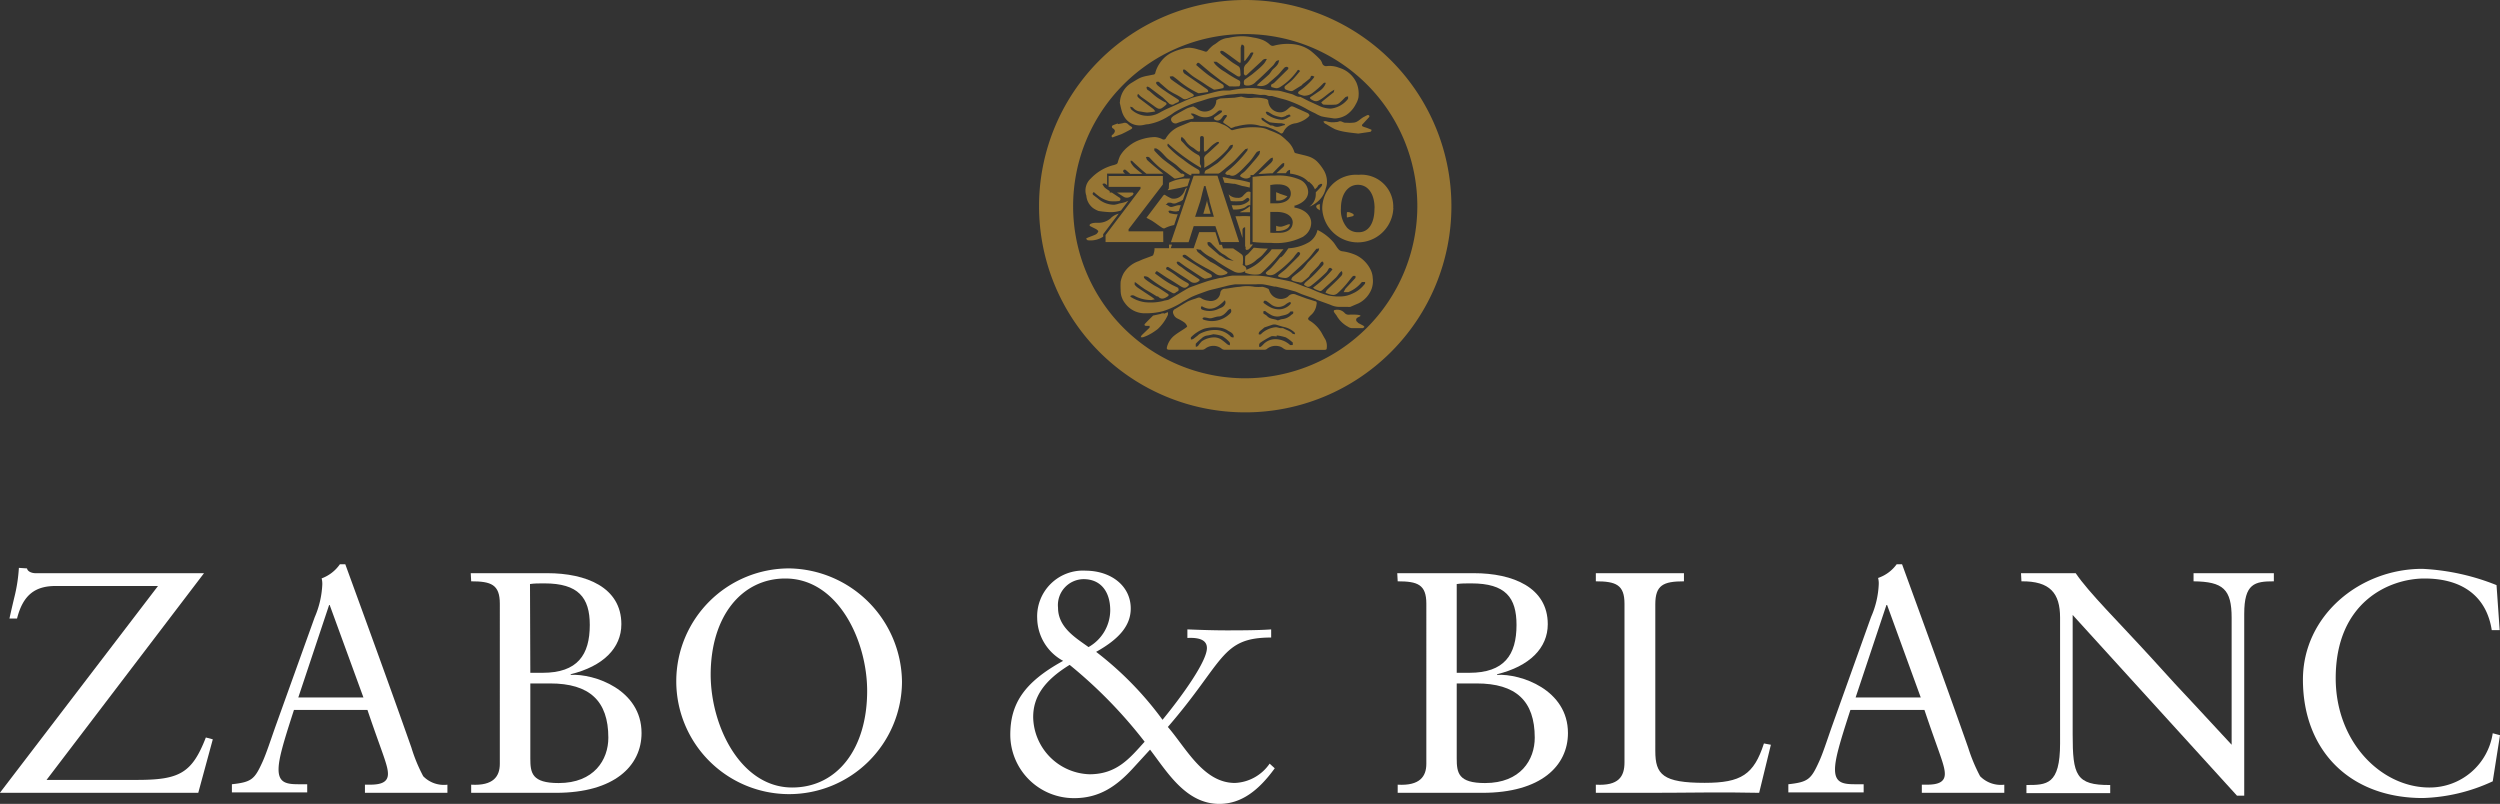
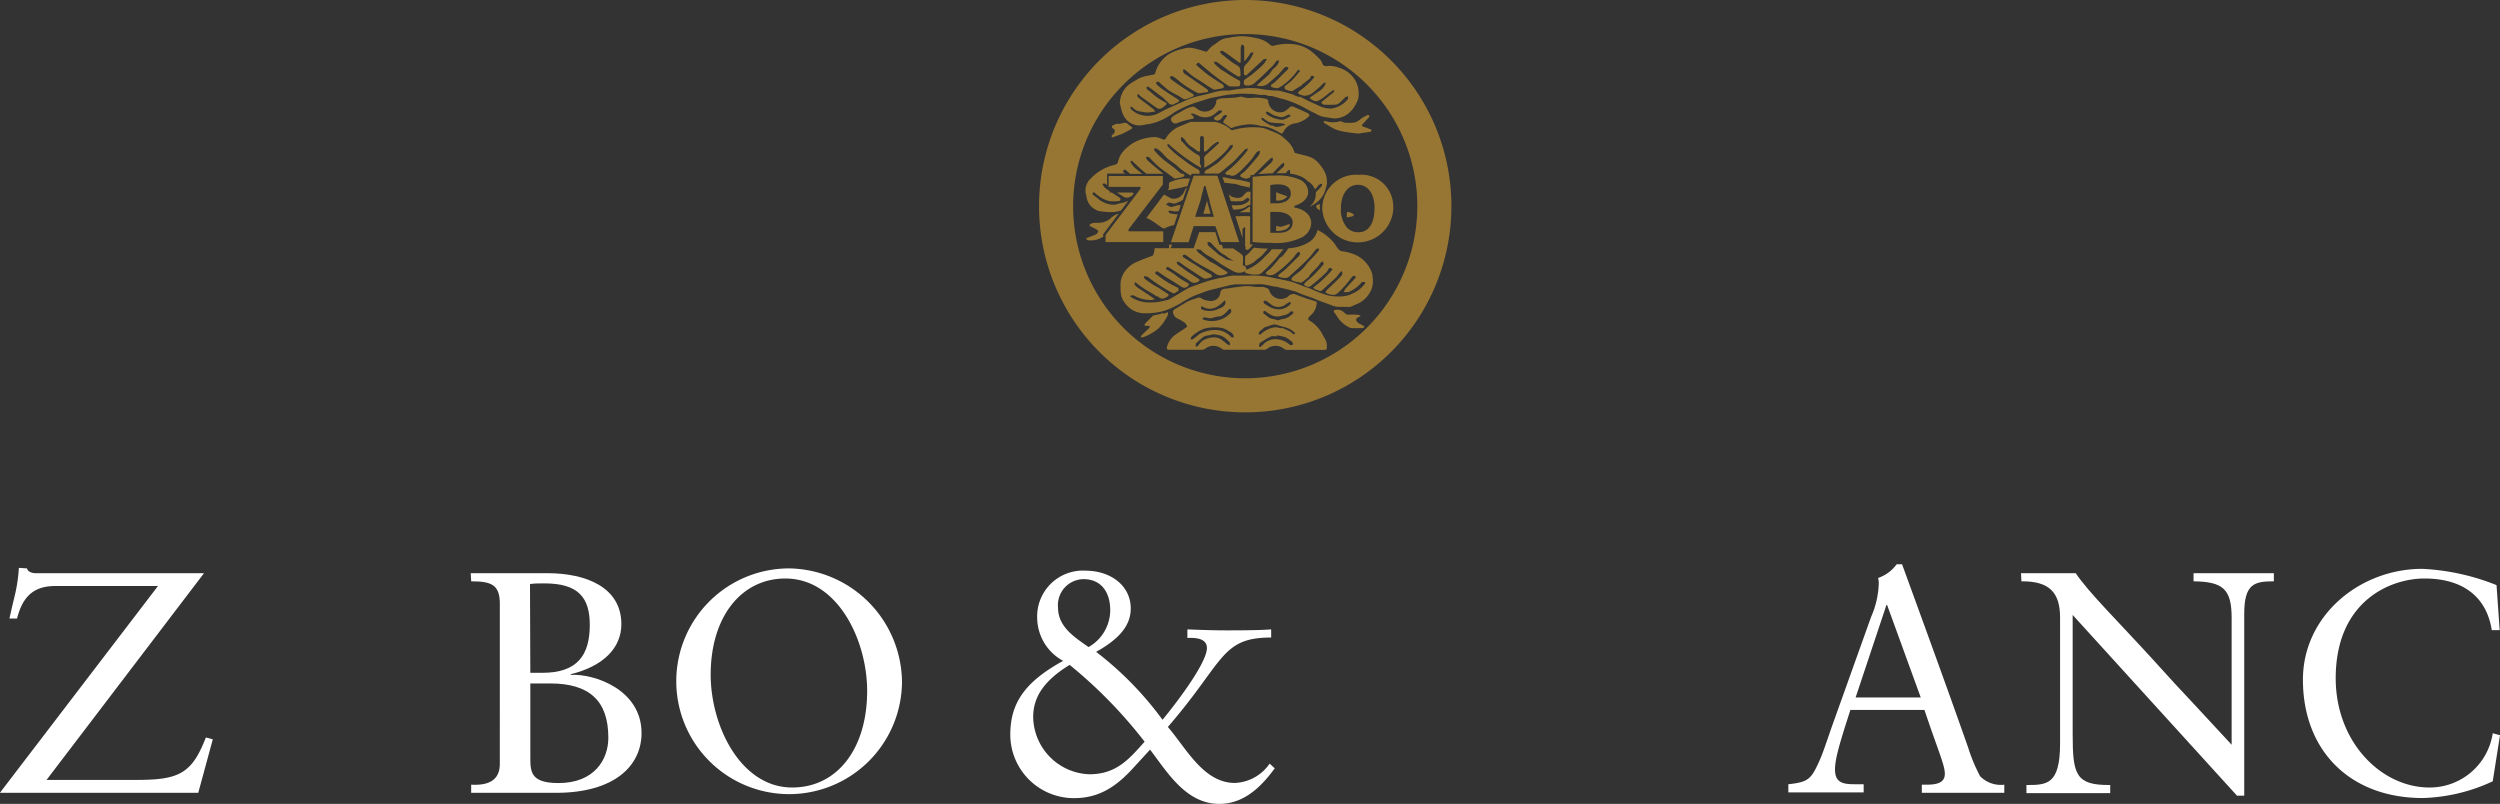
<svg xmlns="http://www.w3.org/2000/svg" viewBox="0 0 230.38 74.08">
  <rect x="0" y="0" width="230.38" height="74.08" fill="#333333" stroke="none" />
  <defs>
    <style>.cls-1{fill:#977634;}.cls-2{fill:#fff;}</style>
  </defs>
  <title>header_logo</title>
  <g id="レイヤー_2" data-name="レイヤー 2">
    <g id="header">
      <path class="cls-1" d="M114.5,21.23v.7l-.65-2,.14,0a.76.76,0,0,1,.21,0,5.9,5.9,0,0,1,.94,0h.06v2.6h.26a5.12,5.12,0,0,1-.36.43.39.39,0,0,1-.29.06s0-.07-.06-.14h.06l-.07-.21V21.23a2.85,2.85,0,0,0,0-.29A.26.26,0,0,0,114.5,21.23Zm.36,3.94a2.47,2.47,0,0,0,1.08.12.53.53,0,0,0,.31-.13c.41-.38.81-.77,1.19-1.19s.56-.7.84-1l0,0-.84,0h-.25l-.15.2c-.19.23-.43.42-.63.64a4.24,4.24,0,0,1-1.58,1.06c-.06,0-.09.14-.1.22A.2.2,0,0,0,114.86,25.17Zm3.26-4.29a.87.87,0,0,1-.52-.08v.49h.08c.26,0,1.08-.05,1.2-.62l-.16,0C118.52,20.75,118.32,20.83,118.12,20.88Zm-3.24,3.59a2,2,0,0,0,.87-.49c.13-.12.28-.21.41-.32a1.45,1.45,0,0,0,.18-.17c.17-.19.33-.38.49-.58a11.9,11.9,0,0,1-1.2-.08h-.1v0l-.46.51a.46.46,0,0,1-.07.07c-.09.08-.24.15-.25.23a5.36,5.36,0,0,0,0,.8S114.85,24.48,114.88,24.47Zm11.45.44A2.91,2.91,0,0,0,125,23.53a4.53,4.53,0,0,0-1.35-.38.59.59,0,0,1-.33-.21c-.17-.2-.29-.44-.46-.64a4.64,4.64,0,0,0-1.45-1.11h0a1.78,1.78,0,0,1-.77,1.12,4.15,4.15,0,0,1-1.91.57l-.25.35c-.07.09-.14.19-.22.28a1.8,1.8,0,0,1-.2.19l-.07,0c-.28.34-.56.69-.86,1-.11.12-.26.21-.38.32s-.12.16-.1.18a.33.33,0,0,0,.21.14.86.86,0,0,0,.63-.1c.2-.15.41-.29.61-.46.36-.3.71-.62,1-.94.13-.12.21-.28.33-.41s.18-.28.32-.17,0,.25-.08.36l-1.16,1.15c-.2.19-.43.34-.63.52s-.05.13-.08.2l.2.07a3.47,3.47,0,0,0,.45.06.57.57,0,0,0,.34-.13c.58-.52,1.16-1.05,1.72-1.6.28-.28.51-.63.78-.94,0-.05.15,0,.23-.06s0,.17,0,.21c-.31.37-.63.72-1,1.08a7.37,7.37,0,0,1-.5.61c-.29.27-.62.49-.92.75a.46.46,0,0,0-.1.25s.11.08.17.1a2.37,2.37,0,0,0,.5.11A.42.42,0,0,0,120,26a6.61,6.61,0,0,0,.58-.47c.09-.08.13-.21.21-.3l.69-.71c.09-.1.16-.24.25-.34s.12-.05.18-.07a.64.64,0,0,1,.06.18.28.28,0,0,1-.06.15c-.32.35-.63.71-1,1.05s-.43.37-.64.56a.38.38,0,0,0-.1.21s.11.05.16.09c.31.22.52-.06.7-.19a15.27,15.27,0,0,0,1.2-1.07,1.17,1.17,0,0,0,.17-.26c.11-.19.21-.2.39,0A10.17,10.17,0,0,1,121,26.51a1,1,0,0,0,.17.13,3.66,3.66,0,0,0,.46.18.27.27,0,0,0,.19-.06c.43-.39.87-.78,1.29-1.18.13-.13.23-.3.35-.44a1,1,0,0,1,.18-.16c.15.25,0,.42-.13.54-.39.42-.82.8-1.23,1.2a1.05,1.05,0,0,0-.13.26,2.18,2.18,0,0,0,.23.09,1.5,1.5,0,0,0,.5.11.62.62,0,0,0,.38-.16,7.58,7.58,0,0,0,.69-.7c.23-.26.43-.53.64-.79,0,0,.08-.09.12-.1a.47.47,0,0,1,.2,0c0,.06,0,.14,0,.18l-.93,1s0,0,0,0l-.16.31c.15,0,.31,0,.42,0a3,3,0,0,0,1.19-.85.23.23,0,0,1,.09-.08,2.61,2.61,0,0,1,.28,0c0,.08,0,.18-.09.24a2.77,2.77,0,0,1-1.07.82,2.58,2.58,0,0,1-1.17.27,4.6,4.6,0,0,1-1.1-.1,9.71,9.71,0,0,1-1.14-.41,8.79,8.79,0,0,0-1-.39c-.38-.14-.75-.3-1.14-.43-.21-.07-.43-.11-.65-.16l-.79-.16-.76-.16a8.94,8.94,0,0,0-1.86-.11c-.49,0-1,0-1.47,0a5.66,5.66,0,0,0-.91.19c-.21,0-.42.07-.63.12s-.57.14-.84.23-.8.27-1.19.42a3.8,3.8,0,0,0-.47.18l-.6.35c-.4.24-.79.49-1.2.71-.16.08-.37.07-.54.14a4.83,4.83,0,0,1-1.65.11,3.13,3.13,0,0,1-1.36-.51l0-.07a.35.35,0,0,1,.39,0,3.2,3.2,0,0,0,1.55.38l.31-.07c-.15-.11-.24-.19-.34-.25l-1.22-.81a1.38,1.38,0,0,1-.3-.29s0-.14,0-.21l.08,0,.5.38.34.24.55.32.59.36a.3.3,0,0,1,.1,0c.28.32.58.2.87,0a.23.23,0,0,0,.11-.13.19.19,0,0,0-.09-.11l-.8-.53c-.18-.11-.37-.2-.54-.31s-.46-.3-.68-.47-.19-.27-.16-.3.25,0,.37.07c.35.27.71.53,1.08.77s.8.49,1.21.71a.27.27,0,0,0,.24-.05c.1-.12.38-.12.25-.38a.15.15,0,0,0,0-.06c-.24-.12-.49-.23-.72-.36s-.46-.28-.68-.43l-.59-.43c-.19-.13-.19-.13,0-.33a1.29,1.29,0,0,1,.16.09c.32.21.64.44,1,.65s.66.41,1,.63.49.21.68.05.15-.24,0-.33a6.81,6.81,0,0,1-1.11-.72,6.5,6.5,0,0,0-.86-.54c0-.23.13-.26.29-.15l1.55,1a4.17,4.17,0,0,1,.37.26.62.62,0,0,0,.79,0c.12-.07.11-.15,0-.22l-1.06-.69c-.19-.13-.37-.28-.55-.41a2.11,2.11,0,0,1-.29-.2c-.06-.06-.14-.17-.12-.24s.17-.06.25,0,.36.27.55.4.37.24.55.36l.39.26.68.44c.06,0,.13.08.19.07a3.53,3.53,0,0,0,.54-.13c.11,0,.12-.19,0-.27a3.47,3.47,0,0,0-.33-.18l-1.29-.82-.85-.53c-.08-.06-.21-.14-.1-.25a.27.27,0,0,1,.26,0c.31.21.6.45.92.65s.61.35.92.53a5.55,5.55,0,0,1,.88.53.83.83,0,0,0,.67.14,1.27,1.27,0,0,0,.36-.12.17.17,0,0,0,.09-.11s0-.07-.09-.1l-1.07-.69-.3-.16-.11-.05c-.39-.3-.77-.58-1.15-.89-.08-.06-.11-.19-.16-.29l.3.06a.25.25,0,0,1,.09,0,3.36,3.36,0,0,0,1,.72c.28.16.53.38.81.55a14.36,14.36,0,0,0,1.31.76,1.07,1.07,0,0,0,1-.06c.15-.08.12-.3,0-.41s-.57-.31-.85-.48L113,23.9l-.53-.35s0,0-.06,0l-1-.86a.5.5,0,0,1-.13-.19.52.52,0,0,1,0-.18.54.54,0,0,1,.22,0,.68.68,0,0,1,.2.18c.23.23.45.48.7.7s.34.22.51.34.3.23.46.32.58.34.88.49.28.05.29-.17a2.9,2.9,0,0,0,0-.51.3.3,0,0,0-.11-.22c-.22-.18-.46-.33-.69-.49l-.1-.07h-.94l-.1-.33h-.23L112,21.39h-1.49L110,22.87h-2.11l.11-.33h-.27v.33h-1.34V23a1.74,1.74,0,0,1-.12.5.25.25,0,0,1-.13.09c-.4.16-.81.28-1.19.47a2.61,2.61,0,0,0-1.42,1.15,2.84,2.84,0,0,0-.26.74,7.06,7.06,0,0,0,0,.8,1.88,1.88,0,0,0,.41,1.2,2.23,2.23,0,0,0,1.86.92,6.27,6.27,0,0,0,1.61-.19,7.61,7.61,0,0,0,1.89-.89c.28-.14.55-.33.84-.46.46-.2.93-.36,1.4-.53.21-.07.43-.12.65-.17l1-.25a7,7,0,0,1,.91-.18c.37,0,.75,0,1.13,0h.78a4.43,4.43,0,0,1,.63,0c.35.05.7.14,1.05.21l.14,0,1.1.26.69.19c.23.08.45.2.68.28l1,.35c.14.05.27.13.41.18l1.13.41a2,2,0,0,0,.83.2c.26,0,.53,0,.8,0a.83.83,0,0,0,.22,0l.79-.34a2.49,2.49,0,0,0,1.18-1.33,2.17,2.17,0,0,0,.1-1A1.89,1.89,0,0,0,126.33,24.91Zm-18.62-7.54,0,0-.11.15.09,0,1.12-.22.62-.15.23-.7-.25,0a.75.75,0,0,1-.21,0,3.61,3.61,0,0,0-1.47.39Zm7.49-.55c-.26-.08-.53-.14-.8-.2-.43-.09-.88-.11-1.31-.22a2.14,2.14,0,0,0-.43-.07v0l.18.52c.3,0,.59.07.89.09a.19.19,0,0,1,.08,0l.67.2a5.15,5.15,0,0,1,.68.15l0,0Zm3.44,1.27-.65-.22-.39-.16v.77l.05,0A1.12,1.12,0,0,0,118.64,18.09Zm-17.89,1.1a2.44,2.44,0,0,0,.48.25,8.16,8.16,0,0,0,.88.1,3,3,0,0,0,1.19-.14l.68-.9-.28.12a3.39,3.39,0,0,1-.55.13,2.11,2.11,0,0,1-.48.12,2.29,2.29,0,0,1-1.37-.47c-.16-.14-.34-.27-.51-.4s-.1-.18,0-.31a5.49,5.49,0,0,0,.6.48,2.9,2.9,0,0,0,.83.36,3.53,3.53,0,0,0,.86,0,.17.17,0,0,0,.06-.33l-.69-.46h-.19v-.13l-.24-.16,0,0h0v0a1.43,1.43,0,0,1-.24-.19,1.53,1.53,0,0,1-.19-.3c.2-.12.31,0,.43.12h0V16h1.67a.66.66,0,0,1-.19-.18s0-.13.06-.17a.18.18,0,0,1,.16,0,2,2,0,0,1,.22.19l.21.18h1.11l-.16-.13a7.22,7.22,0,0,1-.6-.5,2.19,2.19,0,0,1-.31-.44s0-.1,0-.13.09,0,.12,0a1.79,1.79,0,0,1,.14.13c.37.34.73.69,1.12,1l.07.06h1.56l-.54-.45c-.32-.26-.63-.52-.93-.8-.07-.06-.08-.18-.13-.27a.29.29,0,0,1,.36.06,9.32,9.32,0,0,0,.77.77c.29.26.62.47.93.7l.51.39a.21.21,0,0,0,.15.05c.23-.05.46-.09.68-.16s.1-.14.15-.21l-.18-.09a.5.5,0,0,1-.13,0l-.72-.61c-.33-.25-.67-.49-1-.76a9,9,0,0,1-.75-.76s0-.12,0-.19a.53.53,0,0,1,.18,0c.47.23.73.68,1.12,1l.64.46.16.13a4.87,4.87,0,0,0,1.22.88h.1l0-.14h.74a.47.47,0,0,0,0-.26.36.36,0,0,0-.18-.16,9,9,0,0,1-1.32-.89,8,8,0,0,1-1.3-1.09c-.1-.1-.22-.19-.1-.38a17.23,17.23,0,0,0,3.05,2.24c0-.08,0-.15,0-.18-.17-.21-.09-.46-.1-.69a.32.32,0,0,0-.21-.34,4.31,4.31,0,0,1-1.28-1.05c-.07-.06-.12-.13-.19-.19s-.13-.23,0-.41a2.23,2.23,0,0,1,.31.3,1.88,1.88,0,0,0,.69.68c.16.09.29.23.45.33s.24.07.24-.14v-1c0-.12,0-.24.16-.24s.19.1.19.24c0,.33,0,.66,0,1a.83.83,0,0,0,.06.21,1,1,0,0,0,.21-.11c.17-.16.32-.34.5-.49a2.85,2.85,0,0,1,.46-.31s.1,0,.14,0a.13.13,0,0,1,0,.13c-.34.31-.67.62-1,.91-.19.17-.4.29-.34.61a5.76,5.76,0,0,1,0,.74l.47-.28a8,8,0,0,0,1.63-1.38c.1-.11.17-.26.27-.37s.16-.06.24-.1,0,.18,0,.23a3.39,3.39,0,0,1-.39.46,8.5,8.5,0,0,1-1,1l-.78.51c-.11.07-.25.1-.33.19A.46.46,0,0,0,111,16h1.28l.12-.06c.24-.17.45-.36.68-.55s.48-.38.7-.6.65-.71,1-1.06c0,0,.14,0,.21-.07a1.42,1.42,0,0,1-.05.22,10.66,10.66,0,0,1-1.44,1.56c-.15.15-.34.26-.5.4a.27.27,0,0,0-.08.19s.11.06.17.08.14,0,.18,0c.35.21.62,0,.86-.19s.7-.68,1-1,.44-.6.67-.89c.06-.07.18-.09.27-.13s0,.22,0,.29a6.36,6.36,0,0,1-.56.7c-.26.31-.52.61-.8.9a2.55,2.55,0,0,1-.31.24.85.85,0,0,0-.14.19l.18.13.18.07a.65.65,0,0,0,.62-.12l0,0v-.17h.1l.15,0c.56-.48,1-1,1.58-1.52a.48.48,0,0,1,.22-.08,1.69,1.69,0,0,1,0,.23.88.88,0,0,1-.19.27c-.37.35-.76.68-1.13,1l0,0c.39,0,.85-.06,1.3-.06.29-.3.58-.6.88-.89a.6.6,0,0,1,.19-.06c0,.07,0,.14,0,.21a.33.33,0,0,1-.1.17l-.61.56.87,0a1.59,1.59,0,0,1,.15-.21.67.67,0,0,1,.23-.1,2.08,2.08,0,0,1,0,.23.61.61,0,0,1,0,.12,3.44,3.44,0,0,1,1.12.32,1.8,1.8,0,0,1,.56.44.28.28,0,0,1,.12,0l0,.05a1.38,1.38,0,0,1,.49.64l.2-.19c.06-.06.08-.15.14-.2a.78.78,0,0,1,.22-.12s.12,0,.11.05a.36.36,0,0,1-.08.2c-.16.18-.33.36-.51.53a1.64,1.64,0,0,1,0,.22,1.36,1.36,0,0,1-.6,1.11,2.68,2.68,0,0,0,1-.69,2.14,2.14,0,0,0,.52-1,1.6,1.6,0,0,0,.11-.48,2.07,2.07,0,0,0-.29-1.19,4.34,4.34,0,0,0-.61-.8,2,2,0,0,0-.73-.45c-.38-.13-.79-.2-1.18-.31-.07,0-.18-.06-.19-.11a2.23,2.23,0,0,0-.71-1.07,4.54,4.54,0,0,0-.63-.53,7.55,7.55,0,0,0-1-.43,2.21,2.21,0,0,0-.72-.22,6.63,6.63,0,0,0-2.62.22.22.22,0,0,1-.2-.06,2.16,2.16,0,0,0-.82-.5,1.76,1.76,0,0,0-.69-.2c-.68,0-1.35,0-2,0a.88.88,0,0,0-.17,0l-1,.41a2.63,2.63,0,0,0-1.27,1.08.23.23,0,0,1-.33.11,1.83,1.83,0,0,0-.7-.2,4.44,4.44,0,0,0-1.26.22,3.36,3.36,0,0,0-1.16.63,3.09,3.09,0,0,0-.79.9,4.61,4.61,0,0,0-.2.56c0,.06-.06.15-.12.18a2,2,0,0,1-.37.12,4.39,4.39,0,0,0-2,1.21,1.48,1.48,0,0,0-.41,1.59A1.59,1.59,0,0,0,100.75,19.19Zm3.46-1.1.14-.08.12-.16-.09-.11h-1.45l.61.39A.58.58,0,0,0,104.21,18.09Zm-1-8.66a.49.49,0,0,1,0-.12,2.23,2.23,0,0,1,1.07-1.68c.27-.16.54-.34.82-.47a3.25,3.25,0,0,1,.61-.17l.65-.13s.08-.06.09-.09a2.73,2.73,0,0,1,.43-.95,2.76,2.76,0,0,1,1.16-1,4.44,4.44,0,0,1,1-.33,1.84,1.84,0,0,1,.61-.09,3.4,3.4,0,0,1,.77.16,5.94,5.94,0,0,1,.6.18c.16.06.22,0,.32-.13a3.34,3.34,0,0,1,.47-.45,3,3,0,0,0,.41-.28,1.78,1.78,0,0,1,1-.39,5.53,5.53,0,0,1,1.28-.15,5.17,5.17,0,0,1,1,.12,3.85,3.85,0,0,1,.9.24,2.39,2.39,0,0,1,.63.42.36.36,0,0,0,.36.09,4.87,4.87,0,0,1,1.86-.13,3.27,3.27,0,0,1,1.5.58,8.09,8.09,0,0,1,.81.73,1,1,0,0,1,.28.43.38.38,0,0,0,.44.27,2.33,2.33,0,0,1,1.11.15A2.56,2.56,0,0,1,125,7.62,2.61,2.61,0,0,1,125.18,9a2,2,0,0,1-.24.6,2.61,2.61,0,0,1-.88,1,2.21,2.21,0,0,1-.84.3,1.27,1.27,0,0,1-.39,0v0c-.36-.06-.71-.09-1.06-.18a3.43,3.43,0,0,1-.58-.28,9.76,9.76,0,0,1-.91-.47,10.21,10.21,0,0,0-1.39-.63,6.4,6.4,0,0,0-.85-.26l-.81-.23a1.77,1.77,0,0,0-.23,0c-.14,0-.27-.08-.41-.1s-.31,0-.46,0l-.72-.1H115a6.4,6.4,0,0,0-1,0c-.37.06-.74.05-1.08.12L111.73,9c-.42.08-.82.25-1.23.36a10,10,0,0,0-2.11.89c-.25.13-.46.34-.71.46a5,5,0,0,1-1.89.74c-.22,0-.43.09-.65.1a1.63,1.63,0,0,1-1.45-.66,2,2,0,0,1-.3-.61C103.3,10,103.25,9.72,103.18,9.43Zm.94.4a.88.88,0,0,0,.07.23,2.22,2.22,0,0,0,2.59.35,9.6,9.6,0,0,1,1-.5l1.43-.64.59-.25.45-.13.68-.15c.39-.09.77-.21,1.16-.3a4.49,4.49,0,0,1,.64-.1c.19,0,.39,0,.58,0a12.74,12.74,0,0,1,1.36-.2,5.67,5.67,0,0,1,1.64.08,10.42,10.42,0,0,0,1.37.13,2.36,2.36,0,0,1,.45.08l.84.23c.28.07.51.3.82.26h0l.79.4.9.41a2.63,2.63,0,0,0,1.1.28,2.32,2.32,0,0,0,1.62-.91s0-.15,0-.22a.86.86,0,0,0-.23.06c-.17.15-.32.34-.5.48a.73.73,0,0,1-.39.22,8.68,8.68,0,0,1-1.14,0c-.07,0-.15-.12-.22-.19l.17-.16,1-.8s0-.15.06-.23c-.55.28-.92.72-1.45,1a.54.54,0,0,1-.51,0,1.71,1.71,0,0,1-.23-.13.26.26,0,0,1-.08-.13s.06-.06.1-.09l.17-.11.66-.45a1.47,1.47,0,0,0,.51-.62.1.1,0,0,0,0-.1.14.14,0,0,0-.12,0,.42.42,0,0,0-.15.12,7.86,7.86,0,0,1-.87.77,1.23,1.23,0,0,1-.85.3,2,2,0,0,1-.41-.13.21.21,0,0,1-.13-.13.23.23,0,0,1,.1-.16A6.56,6.56,0,0,0,121,7.25a.88.88,0,0,0,.12-.19c-.17-.07-.3-.16-.36.08,0,.07-.1.12-.15.17l-.49.39c-.06,0-.11.12-.18.17l-.83.51a.49.49,0,0,1-.24,0,2.55,2.55,0,0,1-.39-.13.21.21,0,0,1,0-.37c.21-.18.44-.34.63-.53s.47-.54.7-.81c-.18-.13-.19-.14-.28,0s-.26.34-.4.5A5.35,5.35,0,0,1,118,8a.72.72,0,0,1-.36.13,1.17,1.17,0,0,1-.36-.08c-.05,0-.12,0-.13-.08a.21.21,0,0,1,0-.17c.08-.07.2-.1.28-.18l1.27-1.25s.06-.13,0-.15a.19.19,0,0,0-.16-.06.33.33,0,0,0-.21.11c-.2.21-.37.45-.58.65s-.59.51-.87.77a1.11,1.11,0,0,1-1.06.18A1.31,1.31,0,0,1,116,7.7c.31-.28.63-.55.93-.83.13-.13.22-.31.34-.45s.46-.36.55-.66l.06-.21a.66.66,0,0,0-.25.07c-.12.12-.19.28-.31.41-.52.51-1,1-1.59,1.51a1,1,0,0,1-.86.34c-.09,0-.23-.07-.23-.11s-.08-.34.1-.46l.62-.44c.24-.19.47-.39.7-.59a4.78,4.78,0,0,0,.45-.45,2.87,2.87,0,0,0,.23-.39.43.43,0,0,0-.44.16l-1.44,1.33a.17.17,0,0,1-.15,0s-.07-.08-.08-.12,0-.24,0-.36a.62.62,0,0,1,.25-.58,3,3,0,0,0,.63-1,.21.21,0,0,0-.32.1c-.14.22-.3.42-.46.63l-.07,0a1.49,1.49,0,0,1,0-.21v-1a.24.24,0,0,0-.24-.28,1.71,1.71,0,0,0-.09.3c0,.24,0,.49,0,.74s0,.3,0,.46,0,.23-.17.13c-.47-.34-.93-.7-1.4-1a.4.4,0,0,0-.22-.06s-.11.08-.11.1a.53.53,0,0,0,.13.2l.47.36c.19.15.37.3.56.43s.37.23.55.35.15.49.18.74a.21.21,0,0,1-.07.18A.31.31,0,0,1,114,7l-.76-.49c-.38-.27-.75-.56-1.14-.82,0,0-.14,0-.27,0l.12.2a3.75,3.75,0,0,0,.94.74,11.59,11.59,0,0,0,1.27.77c.19.08.13.3.1.45s-.16.09-.25.11a4.4,4.4,0,0,1-.51,0c-.07,0-.16,0-.21,0-.24-.15-.47-.31-.7-.47l-1-.77-1-.84c-.18-.15-.25-.13-.36.11.29.25.58.5.88.74s.51.37.76.54l.82.52a.24.24,0,0,1,.08.19s0,.14-.1.15c-.21.05-.43.09-.65.12a.33.33,0,0,1-.17,0c-.21-.12-.42-.24-.63-.38s-.29-.2-.43-.29c-.29-.19-.59-.36-.87-.56s-.47-.4-.72-.59c0,0-.14-.06-.16,0a.2.2,0,0,0,0,.18.32.32,0,0,0,.12.18l.64.44,1.44,1a.4.4,0,0,1,.1.15s0,.11-.07.11l-.76.1s-.05,0-.08,0a8.79,8.79,0,0,1-1.7-1.06,7.16,7.16,0,0,0-.61-.48c-.08-.05-.21,0-.32,0,0,.09.06.21.12.26.23.18.47.34.71.51l.4.27.75.48a1.26,1.26,0,0,1,.17.11.19.19,0,0,1,.06.15s-.08.06-.13.08l-.22.09c-.23.08-.43.25-.7.06a5.78,5.78,0,0,0-.73-.42,6.59,6.59,0,0,1-.57-.34c-.25-.2-.49-.42-.74-.63a.7.7,0,0,0-.16-.14c-.05,0-.13,0-.16,0a.17.17,0,0,0-.06.15.83.83,0,0,0,.16.21c.14.12.29.23.44.34l.51.35.14.09.75.48s.11.08.11.12a.2.2,0,0,1-.09.15,2.67,2.67,0,0,0-.34.15c-.17.14-.31.06-.45,0L107.17,9l-1.26-.95a.48.48,0,0,0-.2-.07s-.06.07-.06.09a.55.55,0,0,0,.1.22s.11.05.16.09c.25.21.48.43.75.62a7.66,7.66,0,0,0,.68.41c.06,0,.15.09.16.15s-.07.13-.13.17A2.1,2.1,0,0,1,107,10a.48.48,0,0,1-.29,0,2,2,0,0,1-.39-.25l-1.16-.83a3.57,3.57,0,0,1-.28-.27c-.16.21,0,.32.1.41l1.32,1a1.8,1.8,0,0,1,.16.21,6.39,6.39,0,0,1-.76.1,5.62,5.62,0,0,1-.57-.09,1,1,0,0,1-.73-.36C104.31,9.85,104.2,9.85,104.12,9.83Zm18,21.48a1.41,1.41,0,0,1,.11.78c0,.14-.11.15-.23.15h-1.72c-.56,0-1.13,0-1.69,0-.25,0-.38-.18-.57-.27a1.29,1.29,0,0,0-1.26.15.38.38,0,0,1-.24.11h-3.71a.45.45,0,0,1-.29-.12,1.23,1.23,0,0,0-1.46,0,.5.5,0,0,1-.32.12h-3c-.24,0-.28-.08-.22-.29a2,2,0,0,1,.72-1.06c.29-.22.61-.41.91-.61.09-.06.23-.16.22-.19a.79.79,0,0,0-.24-.35,4.14,4.14,0,0,0-.68-.39.75.75,0,0,1-.36-.44.32.32,0,0,1,.18-.43c.39-.23.77-.48,1.17-.7a5.21,5.21,0,0,1,.66-.24l.22-.08a.36.36,0,0,1,.37.05,1.48,1.48,0,0,0,.61.21,1,1,0,0,0,.75-.11.86.86,0,0,0,.37-.58.43.43,0,0,1,.46-.41c.45-.05.89-.16,1.34-.18a3.61,3.61,0,0,1,1.35,0,4.41,4.41,0,0,0,.73,0,2.18,2.18,0,0,1,.51.17c.06,0,.1.1.12.16a1.12,1.12,0,0,0,1.43.73.84.84,0,0,0,.33-.19.61.61,0,0,1,.75-.13l.9.33.82.26c.17,0,.16.18.13.29a1.53,1.53,0,0,1-.44.92,1.81,1.81,0,0,0-.24.24c-.14.14-.11.21,0,.31a3.21,3.21,0,0,1,1.23,1.3C122,31.05,122.07,31.18,122.15,31.31Zm-9.78-2.15c-.26,0-.52.12-.78.17,0,0-.1,0-.16,0a3.39,3.39,0,0,0-.44-.08s-.11,0-.16.07.07.14.11.15a3.12,3.12,0,0,0,.53.11,2.37,2.37,0,0,0,1.91-.72.29.29,0,0,0,0-.41,1.32,1.32,0,0,0-.2.12C113,28.77,112.77,29.09,112.37,29.16Zm-1.54-.61a1.88,1.88,0,0,0,1.38-.05c.13-.07.27-.11.4-.18s.46-.34.26-.65c-.59.6-1.23,1.09-2.13.54C110.61,28.38,110.67,28.5,110.83,28.55Zm2.49,3a3.17,3.17,0,0,0-.69-.58,3.3,3.3,0,0,0-.82-.17,5.23,5.23,0,0,1-.57.12.91.91,0,0,0-.52.27,4.1,4.1,0,0,0-.53.49s0,.16,0,.24.18,0,.23-.07a2.74,2.74,0,0,1,.34-.41,2.13,2.13,0,0,1,1.09-.35,1.29,1.29,0,0,1,.65.17,6.51,6.51,0,0,1,.6.47.79.79,0,0,0,.23.09C113.33,31.76,113.37,31.63,113.32,31.59Zm.37-.51c0-.33-.32-.44-.53-.57a1.63,1.63,0,0,0-.71-.27,3.77,3.77,0,0,0-1.49.09,3.45,3.45,0,0,0-1.22.8s0,.11,0,.17.13,0,.17,0,.3-.22.45-.33a1,1,0,0,1,.23-.18,3,3,0,0,1,1.47-.34,2,2,0,0,1,1.3.55A.3.3,0,0,0,113.69,31.08Zm2.73-3.21c0,.06.06.12.1.14a3.56,3.56,0,0,0,.48.31,1.73,1.73,0,0,0,1,.22,1.47,1.47,0,0,0,.93-.49.14.14,0,0,0,0-.15.14.14,0,0,0-.14,0,1.69,1.69,0,0,0-.36.23,1.1,1.1,0,0,1-1.25,0c-.16-.12-.32-.25-.5-.36a.3.3,0,0,0-.21,0S116.45,27.83,116.42,27.87Zm0,.82c0,.07,0,.18,0,.22s.25.15.34.25c.27.31.68.25,1,.41a2.53,2.53,0,0,1,.36-.12,1.38,1.38,0,0,0,.86-.38c.05-.05.14-.08.18-.14a.25.25,0,0,0,0-.19s-.11,0-.17,0,0,0-.07,0c-.24.35-.65.33-1,.45a1.2,1.2,0,0,1-.86-.17,3.82,3.82,0,0,1-.49-.33C116.55,28.66,116.46,28.69,116.38,28.69Zm2.74,2.95a3.3,3.3,0,0,0-.67-.51,4.47,4.47,0,0,0-.84-.18V31c-.17,0-.38-.06-.52,0a8.22,8.22,0,0,0-1,.59.3.3,0,0,0-.1.2c0,.05,0,.14,0,.16a.17.17,0,0,0,.16,0,2,2,0,0,0,.26-.25,1.51,1.51,0,0,1,1-.44,2,2,0,0,1,1.44.54s.12,0,.19,0S119.15,31.66,119.12,31.64Zm.19-.87a.39.39,0,0,0-.14-.17,2.07,2.07,0,0,0-.81-.41c-.28-.06-.56-.16-.83-.24l0,0a1.22,1.22,0,0,0-.27,0l-.77.26s-.07.05-.1.08l-.27.22a.55.55,0,0,0-.15.19.19.19,0,0,0,0,.16s.1,0,.14,0a.23.23,0,0,0,.11-.09,2.29,2.29,0,0,1,1.24-.57s.11,0,.16,0l.32.08c.08,0,.19,0,.26,0,.3.18.66.24.89.53,0,0,.12,0,.18.05A.74.74,0,0,0,119.31,30.77ZM107.21,18l-1.56,2.07.43.23c.34.2.65.46,1,.68a.56.56,0,0,0,.16.07h.06a3.2,3.2,0,0,1,.9-.31l.33-1a1,1,0,0,1-.24,0,4.76,4.76,0,0,1-.52-.1s-.06-.1-.09-.16.12-.07.18-.07a1.93,1.93,0,0,0,.52.08l.25-.05.18-.53-.15,0c-.2,0-.39.09-.63.15s-.34-.11-.51-.18-.06-.07,0-.09.06-.1.09-.1a.85.85,0,0,1,.32,0,.56.56,0,0,0,.52,0l.38-.16.18-.12.37-1.11a.38.38,0,0,0-.17.16,1.26,1.26,0,0,1-.43.64,1,1,0,0,1-.82.19,4,4,0,0,1-.64-.35Zm7.07,1.49v.07a1.28,1.28,0,0,0,.27,0h.64V19a5.25,5.25,0,0,1-.49.33A4,4,0,0,1,114.28,19.53Zm-2.72.21-.32-1.13a1.13,1.13,0,0,0,0-.15q-.06.27-.12.48l-.23.8m4.35-2a.35.35,0,0,0-.44.09,2.72,2.72,0,0,0-.24.24.56.56,0,0,1-.5.2,1.14,1.14,0,0,1-.71-.21l-.13-.11.2.62a5.78,5.78,0,0,0,1,0c.13,0,.28-.13.4-.22s.19-.12.28,0,0,.2-.07.26a1.54,1.54,0,0,1-.83.34,5.48,5.48,0,0,1-.7,0l.13.39a2.16,2.16,0,0,0,.83-.08,1,1,0,0,0,.46-.24.38.38,0,0,1,.22-.07.13.13,0,0,1,.08,0ZM113,10.81c.07-.09.09-.17,0-.21a.3.3,0,0,0-.24.06c-.08.06-.11.17-.19.24a.44.44,0,0,1-.64.12.15.15,0,0,1-.07-.12.21.21,0,0,1,.08-.11c.19-.13.39-.25.57-.39s.06-.14.08-.22a1,1,0,0,0-.25,0s-.1.07-.15.11a3.07,3.07,0,0,1-.51.38,1.48,1.48,0,0,1-1.25,0,5.16,5.16,0,0,0-.49-.21c-.06,0-.14,0-.21,0l.11.16s.1.06.13.1.08.23-.08.23a7.09,7.09,0,0,0-1.45.41.41.41,0,0,1-.47-.18.29.29,0,0,1,.06-.4.88.88,0,0,1,.15-.12c.4-.23.8-.46,1.2-.67a3.62,3.62,0,0,1,.58-.18l.27.14a1.12,1.12,0,0,0,1.21.25,1,1,0,0,0,.64-.86c0-.05,0-.12.07-.14a1.14,1.14,0,0,1,.35-.13L113.79,9l.54-.09s.08,0,.1,0a2.31,2.31,0,0,0,1.07.1,3.53,3.53,0,0,1,1.25.13s.12.09.12.14a1.1,1.1,0,0,0,1.26,1.06,1.12,1.12,0,0,0,.56-.31c.33-.28.31-.29.7-.11l1.09.49a.39.39,0,0,1,.19.21c0,.05-.09.15-.16.2a1.8,1.8,0,0,1-.43.29,2.57,2.57,0,0,1-.67.25,1.4,1.4,0,0,0-1.13.78c-.08.16-.19.21-.33.1a4.67,4.67,0,0,0-1.16-.53c-.25-.1-.54-.06-.79-.15a3.09,3.09,0,0,0-1.17-.08,5.46,5.46,0,0,0-.88.17c-.14,0-.28.1-.42.13s-.13,0-.18-.06l-.51-.34c-.11-.06-.15-.12-.08-.23S112.91,10.91,113,10.81Zm3.64-.49a.82.82,0,0,0,.11.23s.09.06.14.08a2.68,2.68,0,0,0,1.24.41c.19,0,.39-.1.6-.23s.24-.05.16-.19-.19,0-.3,0,0,.05-.08.06a1.33,1.33,0,0,1-.42.12,3.06,3.06,0,0,1-.72-.19c-.17-.07-.32-.2-.49-.28S116.71,10.32,116.63,10.32Zm-.39.53c0,.08,0,.18.06.22a9.06,9.06,0,0,0,.77.49c.09,0,.23,0,.32.07.38.17.69-.06,1-.1v-.11c-.11,0-.21-.05-.32-.06a7.6,7.6,0,0,1-1.07-.09,2.27,2.27,0,0,1-.58-.37C116.4,10.86,116.31,10.87,116.24,10.85Zm7.71.46c-.2,0-.37-.21-.59-.11a.69.69,0,0,1-.28.05,1.87,1.87,0,0,1-.91-.09c-.06,0-.15,0-.23.05a1.27,1.27,0,0,0,.14.17s.13.06.19.1a8,8,0,0,0,.75.43,4.69,4.69,0,0,0,.91.24c.4.07.81.11,1.23.16l1.1-.16a.21.21,0,0,0,.11-.1s0-.09,0-.1L126,11.8c-.13-.05-.27-.08-.4-.14s-.11-.16,0-.25l.57-.62a.12.12,0,0,0,0-.14.15.15,0,0,0-.14-.05,2.44,2.44,0,0,0-.28.14c-.35.15-.59.52-1,.56S124.21,11.31,124,11.31Zm-21.58,8.78a1.72,1.72,0,0,1-1.25.44c-.2,0-.39,0-.58.08s-.1.12-.15.18a.86.86,0,0,0,.16.1l.44.22c.09.05.22.17.21.21a.53.53,0,0,1-.23.28c-.24.12-.51.2-.76.31a.53.53,0,0,0-.15.11c.06,0,.11.11.17.12a2.11,2.11,0,0,0,1.42-.33v-.23l0,0,1.43-1.89A1.63,1.63,0,0,0,102.37,20.09Zm21.95-.54-.21,0v.06h0a3,3,0,0,0,0,.43h0a5.23,5.23,0,0,0,.54-.12s.1-.06.09-.09a.15.15,0,0,0-.08-.13A1.85,1.85,0,0,0,124.32,19.55Zm-2.92-.68a.22.22,0,0,0-.12.16.3.3,0,0,0,.1.19l.24.17a.49.49,0,0,1,0-.12,3.59,3.59,0,0,1,0-.47Zm-14.15,10c-.11,0-.2,0-.31.06l-.69.15a.09.09,0,0,0,0,0c-.25.25-.5.49-.74.75-.09.09-.07.19.1.2l.32,0c0,.07,0,.13,0,.16l-.72.69a.69.69,0,0,0-.1.19.49.49,0,0,0,.23,0,3.65,3.65,0,0,0,.54-.23,5.22,5.22,0,0,0,.8-.52,4.14,4.14,0,0,0,.92-1.27.42.42,0,0,0,0-.29S107.33,28.9,107.25,28.91Zm17.86.82a.23.23,0,0,1,0-.43l.24-.13,0-.07A1.54,1.54,0,0,0,125,29a5.45,5.45,0,0,0-.7,0,.48.48,0,0,1-.4-.17.9.9,0,0,0-.84-.27c-.14,0-.19.09-.11.22s.2.25.27.39a2.68,2.68,0,0,0,1,.94.75.75,0,0,0,.35.13c.33,0,.66,0,1,0,.05,0,.1-.06.15-.09s-.06-.12-.11-.15S125.27,29.83,125.11,29.73ZM102.51,11.8c.26.14.3.31.1.53,0,.05-.12.08-.15.14a.18.18,0,0,0,0,.16s.1.06.14,0l.75-.27c.28-.13.55-.27.82-.42s.17-.21,0-.32a1,1,0,0,1-.2-.16.43.43,0,0,0-.49-.11l-.47.09,0-.07-.45.17a.23.23,0,0,0-.1.12S102.48,11.77,102.51,11.8ZM133.75,19a19,19,0,1,1-19-19A19,19,0,0,1,133.75,19Zm-3.14,0a15.86,15.86,0,1,0-15.86,15.86A15.88,15.88,0,0,0,130.61,19Zm-23.42,2.32H104v-.19l0,0L107.16,17v-.78h-5v1h2.94v.18l0,0-3.22,4.26v.65h5.32Zm2.34,1H107.9L110,16.19h2.19l2,6.12h-1.68L112,20.84h-2Zm.6-2.34h1.73l-.4-1.42c0-.2-.12-.46-.18-.71l-.17-.62,0-.08h-.17l0,.08c-.06.22-.14.51-.2.78l-.14.55Zm10,1.81a5.41,5.41,0,0,1-3,.59,15.34,15.34,0,0,1-1.7-.08v-6a17.49,17.49,0,0,1,2.09-.12,5,5,0,0,1,2.25.37,1.28,1.28,0,0,1,.78,1.14c0,.55-.43,1-1.18,1.25l-.08,0v.2h.09c.9.19,1.45.73,1.45,1.41A1.5,1.5,0,0,1,120.12,21.78Zm-3.07-3.05h.54c.82,0,1.35-.35,1.35-.9s-.43-.85-1.19-.85a3.09,3.09,0,0,0-.61.05h-.09Zm2.07,1.79c0-.6-.57-1-1.48-1h-.59v1.92l.09,0a4.19,4.19,0,0,0,.54,0C118.57,21.51,119.12,21.13,119.12,20.52Zm9.27-1.35a3.28,3.28,0,0,1-6.55.1,3.11,3.11,0,0,1,3.34-3.17A2.94,2.94,0,0,1,128.39,19.17Zm-1.73,0c0-1.31-.6-2.15-1.53-2.15s-1.57.85-1.57,2.17a2.51,2.51,0,0,0,.58,1.8,1.37,1.37,0,0,0,1,.4C126.09,21.44,126.66,20.61,126.66,19.22Z" />
      <path class="cls-2" d="M2.49,52.38c.06.32.5.44.76.44H18.8L4.29,71.87h8.33c3.91,0,5.07-.61,6.35-3.91l.64.17-1.34,4.93c-2.95,0-6,0-9,0s-6.18,0-9.28,0L14.56,54H5.13c-1.85,0-3,.78-3.56,3H.87s.15-.69.44-1.91a14.67,14.67,0,0,0,.43-2.76Z" />
-       <path class="cls-2" d="M31.82,52c2,5.49,4.17,11.43,6.09,16.89A14.76,14.76,0,0,0,39,71.53a2.66,2.66,0,0,0,2.23.78v.75c-1.16,0-2.23,0-4,0-.64,0-2.41,0-3.6,0v-.75h.44c1,0,1.68-.2,1.68-1s-.55-1.94-1.89-5.89H27.09c-1,3.08-1.42,4.53-1.42,5.49,0,1.3.84,1.36,1.94,1.36h.7v.75c-1.16,0-2.3,0-3.43,0s-2.35,0-3.51,0v-.75c1.83-.2,2.09-.46,2.82-2.06.34-.75.72-1.91,1.19-3.25L29,56.88a8.49,8.49,0,0,0,.7-3,2,2,0,0,0-.06-.58A3.54,3.54,0,0,0,31.32,52ZM27.49,64.27h6l-3.11-8.52h-.05Z" />
      <path class="cls-2" d="M43.38,52.82c1.4,0,1.83,0,3,0,2.15,0,2.79,0,4.06,0,3.57,0,6.82,1.3,6.82,4.7,0,2.2-1.68,3.88-4.67,4.61v.06c2.18-.12,6.53,1.36,6.53,5.36,0,3-2.47,5.51-7.89,5.51-1.45,0-2.88,0-4.33,0-1.16,0-2.32,0-3.48,0v-.75c2.06.12,2.64-.78,2.64-1.92V55.63c0-1.77-.81-2.06-2.64-2.06ZM48.87,62H50c3.22,0,4.35-1.65,4.35-4.41,0-2.52-1.05-3.83-4.18-3.83-.55,0-.93,0-1.33.06Zm0,7.89c0,1.34.14,2.27,2.61,2.27,3.27,0,4.58-2.15,4.58-4.18,0-3.4-1.74-5-5.37-5H48.87Z" />
-       <path class="cls-2" d="M83.12,62.82A10.4,10.4,0,1,1,72.76,52.38,10.56,10.56,0,0,1,83.12,62.82ZM73,72.57c4.15,0,6.91-3.57,6.91-8.9,0-4.62-2.67-10.36-7.54-10.36-4,0-6.88,3.45-6.88,8.88C65.51,67,68.3,72.57,73,72.57Z" />
+       <path class="cls-2" d="M83.12,62.82A10.4,10.4,0,1,1,72.76,52.38,10.56,10.56,0,0,1,83.12,62.82M73,72.57c4.15,0,6.91-3.57,6.91-8.9,0-4.62-2.67-10.36-7.54-10.36-4,0-6.88,3.45-6.88,8.88C65.51,67,68.3,72.57,73,72.57Z" />
      <path class="cls-2" d="M104.2,56.07c0,1.53-1,2.78-3.19,4a30.76,30.76,0,0,1,6.12,6.26c1.94-2.37,4.09-5.42,4.09-6.61,0-.61-.47-1-1.8-.93V58c1.48.06,2.64.09,3.57.09s3,0,4.15-.09v.75c-4.65,0-4.3,2.21-9.52,8.24,1.68,1.94,3.28,5.16,6.18,5.16A4.09,4.09,0,0,0,117,70.37l.47.43c-1.45,2-3.05,3.28-5.11,3.28-3.1,0-4.84-3-6.38-5l-1.54,1.68c-1.51,1.66-3.1,2.79-5.45,2.79a5.86,5.86,0,0,1-5.89-5.83c0-2.82,1.22-4.82,4.87-6.82A4.55,4.55,0,0,1,95.58,57a4.22,4.22,0,0,1,4.5-4.41C102.4,52.61,104.2,54,104.2,56.07Zm-3.8,15.28c2.52,0,3.71-1.48,5.08-3a43.07,43.07,0,0,0-6.91-7.08c-2.41,1.48-3.36,3-3.36,4.81A5.36,5.36,0,0,0,100.4,71.35Zm-.09-11.72a3.92,3.92,0,0,0,2-3.39c0-1.68-.84-2.87-2.46-2.87A2.39,2.39,0,0,0,97.5,56C97.5,57.83,99.15,58.79,100.31,59.63Z" />
-       <path class="cls-2" d="M128.76,52.82c1.39,0,1.83,0,3,0,2.14,0,2.78,0,4.06,0,3.57,0,6.81,1.3,6.81,4.7,0,2.2-1.68,3.88-4.67,4.61v.06c2.18-.12,6.53,1.36,6.53,5.36,0,3-2.46,5.51-7.89,5.51-1.45,0-2.87,0-4.32,0-1.16,0-2.32,0-3.48,0v-.75c2.06.12,2.64-.78,2.64-1.92V55.63c0-1.77-.81-2.06-2.64-2.06ZM134.24,62h1.16c3.22,0,4.35-1.65,4.35-4.41,0-2.52-1-3.83-4.17-3.83-.56,0-.93,0-1.34.06Zm0,7.89c0,1.34.15,2.27,2.61,2.27,3.28,0,4.58-2.15,4.58-4.18,0-3.4-1.74-5-5.36-5h-1.83Z" />
-       <path class="cls-2" d="M147.06,52.82c1.3,0,2.64,0,4,0s2.73,0,4.12,0v.75c-1.91,0-2.64.35-2.64,2.12V69.21c0,2.17.7,2.93,4.55,2.93,3.37,0,4.53-.76,5.46-3.63l.64.12-1.08,4.43c-3.36-.08-6.73,0-10.12,0-1.63,0-3.28,0-4.93,0v-.75c2.11.12,2.64-.75,2.64-2.06V55.63c0-1.74-.79-2.06-2.64-2.06Z" />
      <path class="cls-2" d="M175.28,52c2,5.49,4.17,11.43,6.09,16.89a15.54,15.54,0,0,0,1.1,2.64,2.67,2.67,0,0,0,2.23.78v.75c-1.16,0-2.23,0-4,0-.64,0-2.41,0-3.6,0v-.75h.44c1,0,1.68-.2,1.68-1s-.55-1.94-1.88-5.89h-6.82c-1,3.08-1.42,4.53-1.42,5.49,0,1.3.84,1.36,1.94,1.36h.7v.75c-1.16,0-2.29,0-3.43,0s-2.35,0-3.51,0v-.75c1.83-.2,2.09-.46,2.82-2.06.35-.75.72-1.91,1.19-3.25l3.62-10.12a8.28,8.28,0,0,0,.7-3,2,2,0,0,0-.06-.58A3.49,3.49,0,0,0,174.78,52ZM171,64.27h6l-3.1-8.52h-.06Z" />
      <path class="cls-2" d="M186.24,52.82c.81,0,1.65,0,2.46,0,1,0,1.71,0,2.58,0,1.19,1.77,3.95,4.49,7,7.83,1.54,1.71,2.85,3.13,3.95,4.29l3.42,3.69V56.94c0-2.64-.78-3.34-3.51-3.37v-.75c1.25,0,2.5,0,3.77,0s2.41,0,3.63,0v.75c-1.77,0-2.73.2-2.73,3V73.32h-.67L191,56.67v11c0,3.74.29,4.7,3.46,4.67v.75c-1.43,0-2.5,0-4.36,0-1.13,0-2.23,0-3.36,0v-.75c1.86,0,3.1,0,3.1-3.83V56.91c0-2.24-.92-3.37-3.56-3.34Z" />
      <path class="cls-2" d="M230.06,53.92l.29,4.15h-.73c-.46-3-2.58-4.76-6.2-4.76-3.19,0-8.18,2.12-8.18,9.19,0,5.89,4.2,10.07,8.64,10.07a5.87,5.87,0,0,0,5.83-5l.67.18L229.71,72a16.32,16.32,0,0,1-6.44,1.54c-6.73,0-11.05-4.38-11.05-10.91,0-5.89,5.22-10.21,11-10.21A21,21,0,0,1,230.06,53.92Z" />
    </g>
  </g>
</svg>